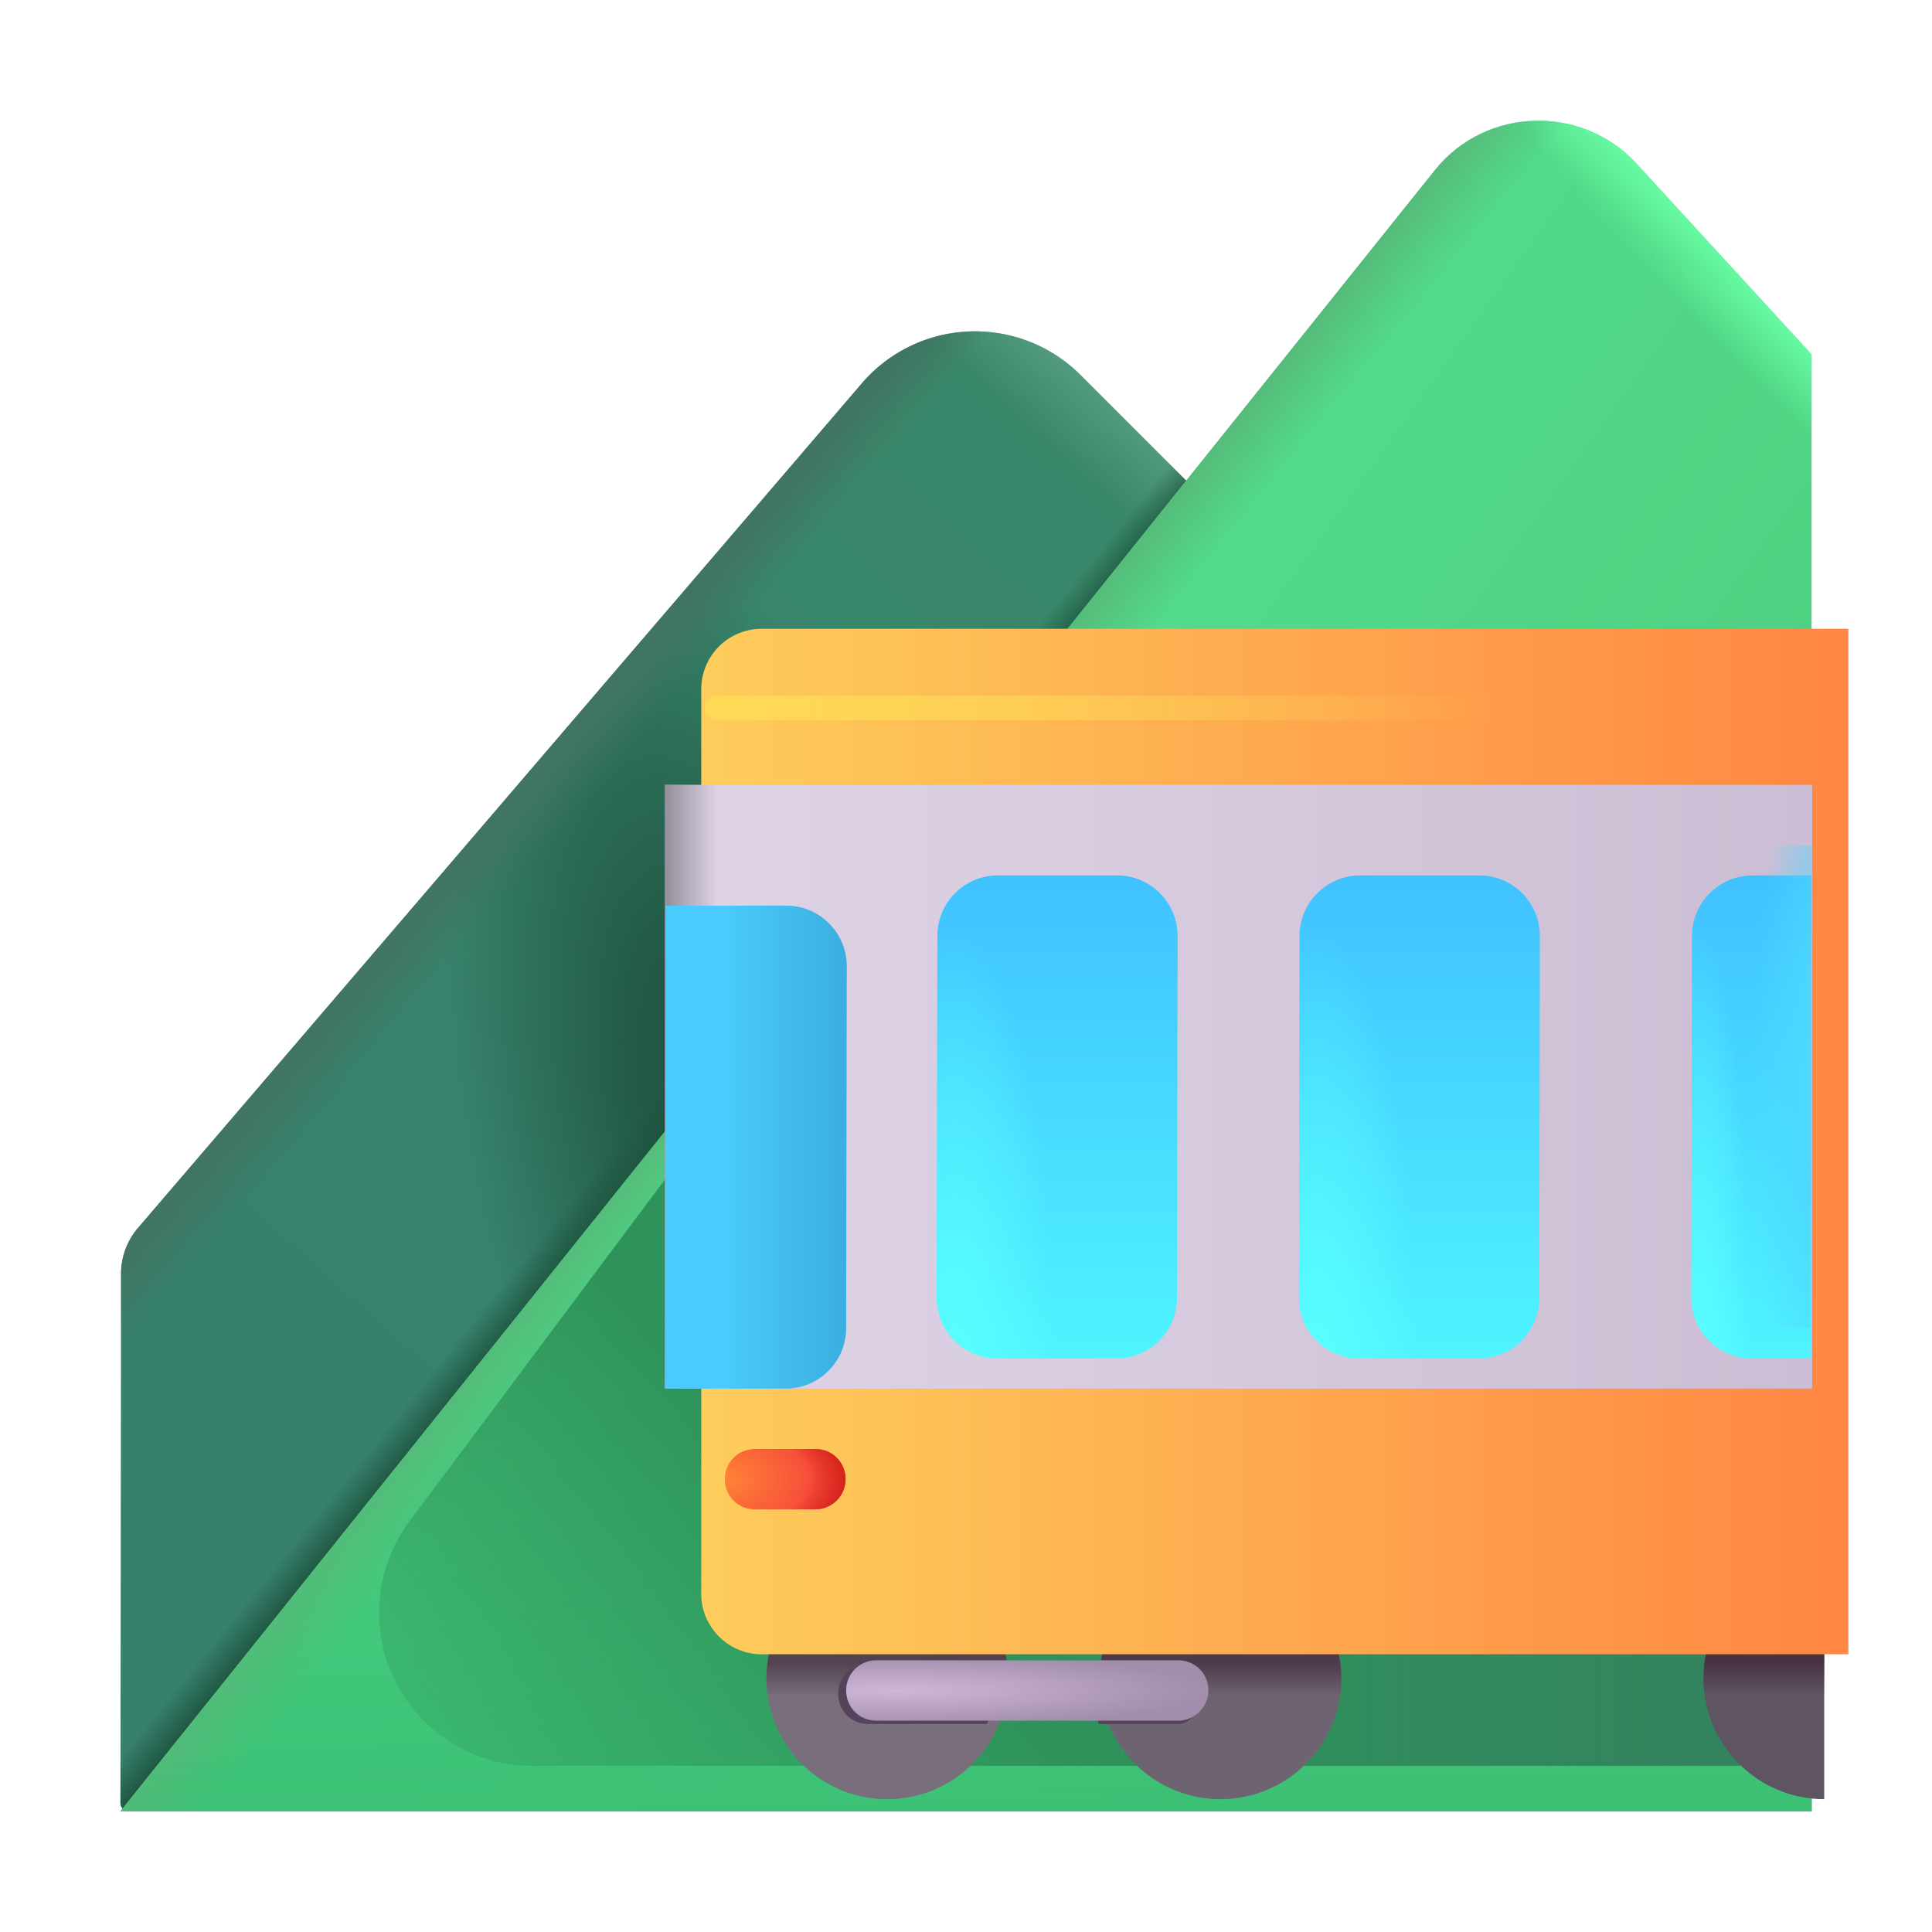
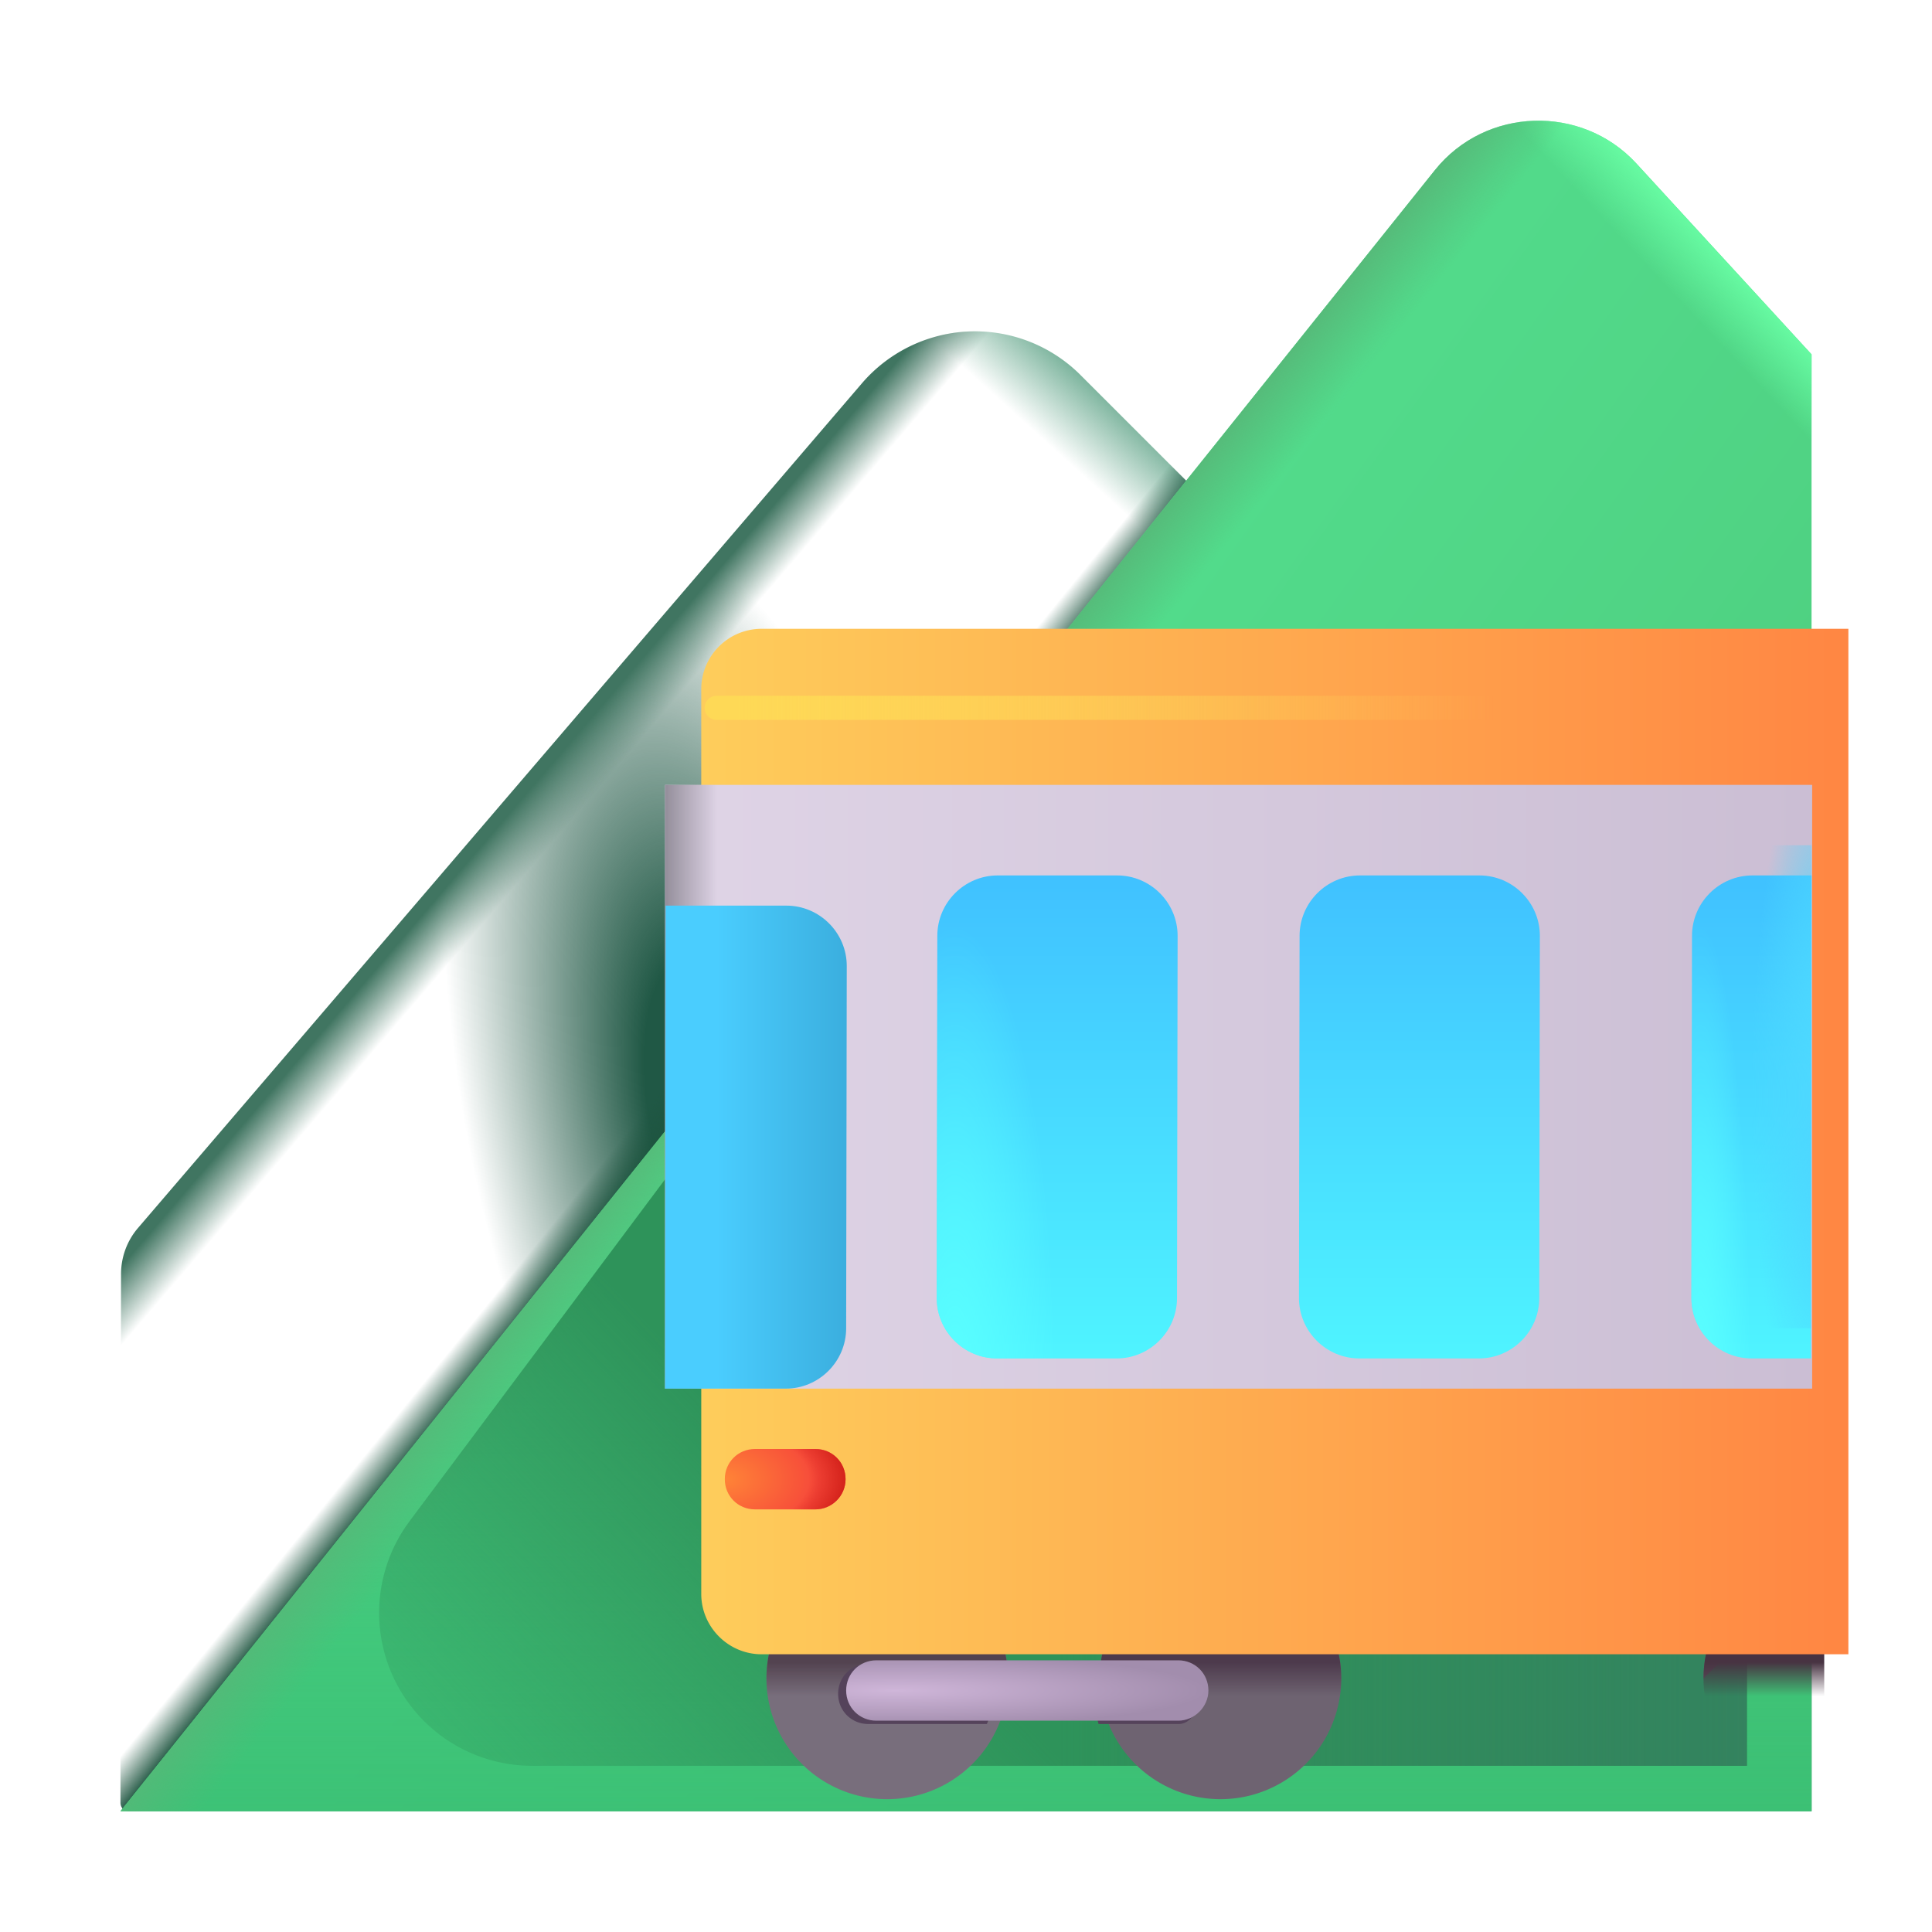
<svg xmlns="http://www.w3.org/2000/svg" fill="none" viewBox="0 0 32 32">
-   <path fill="url(#svg-ba373522-6199-4fca-b0e1-5e9b5cf0c46c-a)" d="M30.005 18.32 17.895 6.21a2.47 2.47 0 0 0-3.62.14L2.285 20.34c-.18.21-.28.48-.28.76l-.01 8.76c0 .08.06.14.14.14h27.87z" />
  <path fill="url(#svg-95b12028-8aac-4e24-9be8-e218eb17fb73-b)" d="M30.005 18.32 17.895 6.21a2.47 2.47 0 0 0-3.62.14L2.285 20.34c-.18.21-.28.48-.28.76l-.01 8.76c0 .08.06.14.14.14h27.87z" />
  <path fill="url(#svg-8b39dcb6-b734-4e34-a7de-adf701b48609-c)" d="M30.005 18.32 17.895 6.21a2.47 2.47 0 0 0-3.62.14L2.285 20.34c-.18.21-.28.48-.28.76l-.01 8.76c0 .08.06.14.14.14h27.87z" />
  <path fill="url(#svg-77f64967-af4b-4e80-9e2a-c7f8734aed77-d)" d="M30.005 18.32 17.895 6.21a2.47 2.47 0 0 0-3.62.14L2.285 20.34c-.18.21-.28.48-.28.76l-.01 8.76c0 .08.06.14.14.14h27.87z" />
  <path fill="url(#svg-a541a2af-bef4-4425-a462-2e03c9d0dd91-e)" d="M30.005 18.32 17.895 6.21a2.47 2.47 0 0 0-3.62.14L2.285 20.34c-.18.21-.28.48-.28.76l-.01 8.76c0 .08.06.14.14.14h27.87z" />
  <path fill="url(#svg-ae9f9a63-29fa-4c40-9e7a-ab297958d55e-f)" d="m30.005 5.87-2.9-3.16c-.91-.99-2.5-.94-3.34.11L1.995 30h28.01z" />
  <path fill="url(#svg-d16716f1-d90a-415c-b8f1-fedd6b486332-g)" d="m30.005 5.87-2.9-3.16c-.91-.99-2.5-.94-3.34.11L1.995 30h28.01z" />
  <path fill="url(#svg-b37465a7-75ed-4756-8b3c-4b2728f24601-h)" d="m30.005 5.87-2.9-3.16c-.91-.99-2.5-.94-3.34.11L1.995 30h28.01z" />
  <path fill="url(#svg-b0444988-30d0-4af2-899a-8f99882667be-i)" d="m30.005 5.87-2.9-3.16c-.91-.99-2.5-.94-3.34.11L1.995 30h28.01z" />
  <g filter="url(#svg-3f1d94cd-0bdf-4dde-bd15-66bc43c1d7e2-j)">
    <path fill="url(#svg-56c46011-eb49-42a4-83cb-e372b3652a18-k)" d="m6.783 25.196 4.708-6.299h17.443v10.35H8.813a2.534 2.534 0 0 1-2.03-4.05" />
    <path fill="url(#svg-6517490a-117d-48d1-9bff-e5acda2aa62f-l)" d="m6.783 25.196 4.708-6.299h17.443v10.35H8.813a2.534 2.534 0 0 1-2.03-4.05" />
  </g>
  <g filter="url(#svg-0defb857-cfff-4998-aa98-d437ce523f41-m)">
    <path fill="#786E7C" d="M14.495 30a2 2 0 1 0 0-4 2 2 0 0 0 0 4" />
    <path fill="url(#svg-465a38b3-2657-44bc-bb32-540664bd56c0-n)" d="M14.495 30a2 2 0 1 0 0-4 2 2 0 0 0 0 4" />
  </g>
  <g filter="url(#svg-4433fa06-9916-4e87-97ff-f8143fb94a3c-o)">
    <path fill="#6E6371" d="M20.015 30a2 2 0 1 0 0-4 2 2 0 0 0 0 4" />
    <path fill="url(#svg-324dc323-0eb8-4ae6-96be-6e65efdf1f6b-p)" d="M20.015 30a2 2 0 1 0 0-4 2 2 0 0 0 0 4" />
  </g>
  <g filter="url(#svg-34365cc2-6a3f-4ac6-99c6-f4bb5e2fe8c1-q)">
    <path fill="#55435B" fill-rule="evenodd" d="M16.48 27.555h-2.098c-.28 0-.5.22-.5.5s.22.5.5.5h1.964a2 2 0 0 0 .134-1" clip-rule="evenodd" />
  </g>
  <g filter="url(#svg-40a5994c-67e1-4131-b219-12993713efeb-r)">
    <path fill="#55435B" fill-rule="evenodd" d="M18.106 27.555h1.42c.189 0 .337.22.337.5s-.148.5-.338.5h-1.329a2.8 2.8 0 0 1-.09-1" clip-rule="evenodd" />
  </g>
  <g filter="url(#svg-58ab7376-59a8-42f9-bebe-fb6aabef94d1-s)">
-     <path fill="#5F5562" d="M30.015 26c-1.1 0-2 .9-2 2s.9 2 2 2z" />
+     <path fill="#5F5562" d="M30.015 26c-1.1 0-2 .9-2 2z" />
    <path fill="url(#svg-51396230-b00e-4584-aa2b-a1842d3cbfde-t)" d="M30.015 26c-1.1 0-2 .9-2 2s.9 2 2 2z" />
  </g>
  <g filter="url(#svg-df74790f-8032-4880-9ae0-05016693970c-u)">
    <path fill="url(#svg-dd6c3fcf-c095-48fe-b51f-c32c63a3dac8-v)" d="M19.515 28.5h-5c-.28 0-.5-.22-.5-.5s.22-.5.5-.5h5c.28 0 .5.22.5.5 0 .27-.23.5-.5.5" />
  </g>
  <g filter="url(#svg-96b1ac78-afc9-4228-8f71-6097c23c1f58-w)">
    <path fill="url(#svg-45754dcb-00ec-44f4-bb8a-82f306c43378-x)" d="M11.015 12.015a1 1 0 0 1 1-1h18V28h-18c-.55 0-1-.45-1-1z" />
  </g>
  <path fill="url(#svg-ac0460d7-a9e9-4ce7-a0d4-b6563e47eca1-y)" d="M30.015 13h-19v10h19z" />
  <path fill="url(#svg-73a1c2b2-82ae-4eca-86ac-2235529db896-z)" d="M30.015 13h-19v10h19z" />
  <g filter="url(#svg-343cdb89-9f2a-4f0e-9711-2b2d274601bb-A)">
    <path fill="url(#svg-ad626e15-71ff-43b6-be66-40b8d9a37393-B)" d="M13.015 22h-2l.01-8h2c.55 0 1 .45 1 1l-.01 6c0 .55-.45 1-1 1" />
  </g>
  <g filter="url(#svg-d1dbf142-fa72-41f5-82a5-9f7ac0f8da20-C)">
    <path fill="url(#svg-bb6fdc43-2a75-4aef-b2e9-7f43e0900f1d-D)" d="M18.995 22h-1.98c-.55 0-1-.45-1-1l.01-6c0-.55.45-1 1-1h1.98c.55 0 1 .45 1 1l-.01 6c0 .55-.45 1-1 1" />
    <path fill="url(#svg-fd24ce37-fa1a-40d4-ae9d-77cf4545cf77-E)" d="M18.995 22h-1.98c-.55 0-1-.45-1-1l.01-6c0-.55.45-1 1-1h1.98c.55 0 1 .45 1 1l-.01 6c0 .55-.45 1-1 1" />
  </g>
  <g filter="url(#svg-266d61d0-1577-4960-8a91-ae434953981d-F)">
    <path fill="url(#svg-d0c3745a-46c2-4fe8-b59e-d72f80b661f8-G)" d="M24.995 22h-1.98c-.55 0-1-.45-1-1l.01-6c0-.55.45-1 1-1h1.98c.55 0 1 .45 1 1l-.01 6c0 .55-.45 1-1 1" />
-     <path fill="url(#svg-66201b3d-2af2-4e69-98f6-1b419fe3efa9-H)" d="M24.995 22h-1.98c-.55 0-1-.45-1-1l.01-6c0-.55.45-1 1-1h1.98c.55 0 1 .45 1 1l-.01 6c0 .55-.45 1-1 1" />
  </g>
  <g filter="url(#svg-980a4b68-b8b8-4ab2-9f6c-171814248466-I)">
    <path fill="url(#svg-0b4f4751-c759-4164-9422-6ceb4cf37ed7-J)" d="M29.995 22h-.98c-.55 0-1-.45-1-1l.01-6c0-.55.45-1 1-1h.98z" />
    <path fill="url(#svg-3b74c5ae-6982-41f4-a64d-bfc3e582297b-K)" d="M29.995 22h-.98c-.55 0-1-.45-1-1l.01-6c0-.55.45-1 1-1h.98z" />
  </g>
  <path fill="url(#svg-3205f298-b77b-4493-aab9-6b636fc150a3-L)" d="M29.995 22h-.98c-.55 0-1-.45-1-1l.01-6c0-.55.45-1 1-1h.98z" />
  <path fill="url(#svg-98f2ca6c-6196-4009-9bba-e6e43b142b00-M)" d="M13.505 25h-1c-.28 0-.5-.22-.5-.5s.22-.5.5-.5h1c.28 0 .5.22.5.5s-.23.5-.5.5" />
  <path fill="url(#svg-d194e0fd-2b30-4cdf-a3f5-c06e3869424b-N)" d="M13.505 25h-1c-.28 0-.5-.22-.5-.5s.22-.5.5-.5h1c.28 0 .5.22.5.5s-.23.5-.5.5" />
  <g filter="url(#svg-2d1e40f7-ce3f-47cf-9026-321dde98e674-O)">
    <path stroke="url(#svg-889bc89c-8c9a-4763-ae02-b921e5a7991f-P)" stroke-linecap="round" stroke-width=".4" d="M11.871 11.724h16.602" />
  </g>
  <defs>
    <linearGradient id="svg-ba373522-6199-4fca-b0e1-5e9b5cf0c46c-a" x1="5.797" x2="20.125" y1="23.26" y2="7.247" gradientUnits="userSpaceOnUse">
      <stop stop-color="#37806E" />
      <stop offset="1" stop-color="#398869" />
    </linearGradient>
    <linearGradient id="svg-95b12028-8aac-4e24-9be8-e218eb17fb73-b" x1="19.628" x2="18.592" y1="7.322" y2="8.468" gradientUnits="userSpaceOnUse">
      <stop stop-color="#59A083" />
      <stop offset="1" stop-color="#59A083" stop-opacity="0" />
    </linearGradient>
    <linearGradient id="svg-77f64967-af4b-4e80-9e2a-c7f8734aed77-d" x1="8.682" x2="9.333" y1="13.184" y2="13.742" gradientUnits="userSpaceOnUse">
      <stop stop-color="#407561" />
      <stop offset="1" stop-color="#407561" stop-opacity="0" />
    </linearGradient>
    <linearGradient id="svg-a541a2af-bef4-4425-a462-2e03c9d0dd91-e" x1="16.918" x2="16.381" y1="11.805" y2="11.369" gradientUnits="userSpaceOnUse">
      <stop offset=".099" stop-color="#1D543F" />
      <stop offset="1" stop-color="#1D543F" stop-opacity="0" />
    </linearGradient>
    <linearGradient id="svg-ae9f9a63-29fa-4c40-9e7a-ab297958d55e-f" x1="17.366" x2="27.217" y1="12.571" y2="19.62" gradientUnits="userSpaceOnUse">
      <stop stop-color="#52DB8B" />
      <stop offset="1" stop-color="#4ECE7F" />
    </linearGradient>
    <linearGradient id="svg-d16716f1-d90a-415c-b8f1-fedd6b486332-g" x1="18.269" x2="18.269" y1="32.183" y2="16.547" gradientUnits="userSpaceOnUse">
      <stop stop-color="#39BE73" />
      <stop offset="1" stop-color="#39BE73" stop-opacity="0" />
    </linearGradient>
    <linearGradient id="svg-b37465a7-75ed-4756-8b3c-4b2728f24601-h" x1="28.866" x2="28.147" y1="4.662" y2="5.335" gradientUnits="userSpaceOnUse">
      <stop stop-color="#66F9A1" />
      <stop offset="1" stop-color="#66F9A1" stop-opacity="0" />
    </linearGradient>
    <linearGradient id="svg-b0444988-30d0-4af2-899a-8f99882667be-i" x1="16.242" x2="17.506" y1="11.461" y2="12.484" gradientUnits="userSpaceOnUse">
      <stop offset=".186" stop-color="#56B878" />
      <stop offset="1" stop-color="#56B878" stop-opacity="0" />
    </linearGradient>
    <linearGradient id="svg-56c46011-eb49-42a4-83cb-e372b3652a18-k" x1="16.868" x2="7.514" y1="24.591" y2="33.449" gradientUnits="userSpaceOnUse">
      <stop offset=".203" stop-color="#2E935A" />
      <stop offset="1" stop-color="#2E935A" stop-opacity="0" />
    </linearGradient>
    <linearGradient id="svg-6517490a-117d-48d1-9bff-e5acda2aa62f-l" x1="30.109" x2="17.546" y1="28.568" y2="28.568" gradientUnits="userSpaceOnUse">
      <stop stop-color="#34815F" />
      <stop offset="1" stop-color="#34815F" stop-opacity="0" />
    </linearGradient>
    <linearGradient id="svg-465a38b3-2657-44bc-bb32-540664bd56c0-n" x1="13.495" x2="13.495" y1="27.734" y2="28.296" gradientUnits="userSpaceOnUse">
      <stop stop-color="#534350" />
      <stop offset="1" stop-color="#534350" stop-opacity="0" />
    </linearGradient>
    <linearGradient id="svg-324dc323-0eb8-4ae6-96be-6e65efdf1f6b-p" x1="19.015" x2="19.015" y1="27.734" y2="28.296" gradientUnits="userSpaceOnUse">
      <stop stop-color="#4D3A4C" />
      <stop offset="1" stop-color="#4D3A4C" stop-opacity="0" />
    </linearGradient>
    <linearGradient id="svg-51396230-b00e-4584-aa2b-a1842d3cbfde-t" x1="28.515" x2="28.515" y1="27.734" y2="28.296" gradientUnits="userSpaceOnUse">
      <stop stop-color="#483342" />
      <stop offset="1" stop-color="#483342" stop-opacity="0" />
    </linearGradient>
    <linearGradient id="svg-45754dcb-00ec-44f4-bb8a-82f306c43378-x" x1="11.01" x2="30.01" y1="25.499" y2="25.499" gradientUnits="userSpaceOnUse">
      <stop stop-color="#FECD5B" />
      <stop offset="1" stop-color="#FF8643" />
    </linearGradient>
    <linearGradient id="svg-ac0460d7-a9e9-4ce7-a0d4-b6563e47eca1-y" x1="30.015" x2="11.015" y1="17.074" y2="17.074" gradientUnits="userSpaceOnUse">
      <stop stop-color="#CBBED4" />
      <stop offset="1" stop-color="#DFD4E6" />
    </linearGradient>
    <linearGradient id="svg-73a1c2b2-82ae-4eca-86ac-2235529db896-z" x1="10.914" x2="11.877" y1="23.001" y2="23.001" gradientUnits="userSpaceOnUse">
      <stop stop-color="#8B8692" />
      <stop offset="1" stop-color="#8B8692" stop-opacity="0" />
    </linearGradient>
    <linearGradient id="svg-ad626e15-71ff-43b6-be66-40b8d9a37393-B" x1="11.871" x2="14.388" y1="19.302" y2="19.302" gradientUnits="userSpaceOnUse">
      <stop stop-color="#4ACDFE" />
      <stop offset="1" stop-color="#38A9D9" />
    </linearGradient>
    <linearGradient id="svg-bb6fdc43-2a75-4aef-b2e9-7f43e0900f1d-D" x1="18.673" x2="18.673" y1="14.001" y2="22.001" gradientUnits="userSpaceOnUse">
      <stop stop-color="#40C1FF" />
      <stop offset="1" stop-color="#4FF4FF" />
    </linearGradient>
    <linearGradient id="svg-d0c3745a-46c2-4fe8-b59e-d72f80b661f8-G" x1="24.673" x2="24.673" y1="14.001" y2="22.001" gradientUnits="userSpaceOnUse">
      <stop stop-color="#40C1FF" />
      <stop offset="1" stop-color="#4FF4FF" />
    </linearGradient>
    <linearGradient id="svg-0b4f4751-c759-4164-9422-6ceb4cf37ed7-J" x1="29.341" x2="29.341" y1="14.001" y2="22.001" gradientUnits="userSpaceOnUse">
      <stop stop-color="#40C1FF" />
      <stop offset="1" stop-color="#4FF4FF" />
    </linearGradient>
    <linearGradient id="svg-889bc89c-8c9a-4763-ae02-b921e5a7991f-P" x1="12.166" x2="24.751" y1="12.724" y2="12.724" gradientUnits="userSpaceOnUse">
      <stop stop-color="#FED956" />
      <stop offset="1" stop-color="#FED956" stop-opacity="0" />
    </linearGradient>
    <filter id="svg-3f1d94cd-0bdf-4dde-bd15-66bc43c1d7e2-j" width="25.656" height="13.349" x="4.778" y="17.398" color-interpolation-filters="sRGB" filterUnits="userSpaceOnUse">
      <feFlood flood-opacity="0" result="BackgroundImageFix" />
      <feBlend in="SourceGraphic" in2="BackgroundImageFix" result="shape" />
      <feGaussianBlur result="effect1_foregroundBlur_18_9634" stdDeviation=".75" />
    </filter>
    <filter id="svg-0defb857-cfff-4998-aa98-d437ce523f41-m" width="4.2" height="4.2" x="12.495" y="25.801" color-interpolation-filters="sRGB" filterUnits="userSpaceOnUse">
      <feFlood flood-opacity="0" result="BackgroundImageFix" />
      <feBlend in="SourceGraphic" in2="BackgroundImageFix" result="shape" />
      <feColorMatrix in="SourceAlpha" result="hardAlpha" values="0 0 0 0 0 0 0 0 0 0 0 0 0 0 0 0 0 0 127 0" />
      <feOffset dx=".2" dy="-.2" />
      <feGaussianBlur stdDeviation=".125" />
      <feComposite in2="hardAlpha" k2="-1" k3="1" operator="arithmetic" />
      <feColorMatrix values="0 0 0 0 0.349 0 0 0 0 0.31 0 0 0 0 0.384 0 0 0 1 0" />
      <feBlend in2="shape" result="effect1_innerShadow_18_9634" />
    </filter>
    <filter id="svg-4433fa06-9916-4e87-97ff-f8143fb94a3c-o" width="4.2" height="4.2" x="18.015" y="25.801" color-interpolation-filters="sRGB" filterUnits="userSpaceOnUse">
      <feFlood flood-opacity="0" result="BackgroundImageFix" />
      <feBlend in="SourceGraphic" in2="BackgroundImageFix" result="shape" />
      <feColorMatrix in="SourceAlpha" result="hardAlpha" values="0 0 0 0 0 0 0 0 0 0 0 0 0 0 0 0 0 0 127 0" />
      <feOffset dx=".2" dy="-.2" />
      <feGaussianBlur stdDeviation=".125" />
      <feComposite in2="hardAlpha" k2="-1" k3="1" operator="arithmetic" />
      <feColorMatrix values="0 0 0 0 0.341 0 0 0 0 0.271 0 0 0 0 0.392 0 0 0 1 0" />
      <feBlend in2="shape" result="effect1_innerShadow_18_9634" />
    </filter>
    <filter id="svg-34365cc2-6a3f-4ac6-99c6-f4bb5e2fe8c1-q" width="3.113" height="1.5" x="13.632" y="27.305" color-interpolation-filters="sRGB" filterUnits="userSpaceOnUse">
      <feFlood flood-opacity="0" result="BackgroundImageFix" />
      <feBlend in="SourceGraphic" in2="BackgroundImageFix" result="shape" />
      <feGaussianBlur result="effect1_foregroundBlur_18_9634" stdDeviation=".125" />
    </filter>
    <filter id="svg-40a5994c-67e1-4131-b219-12993713efeb-r" width="2.068" height="1.3" x="17.946" y="27.405" color-interpolation-filters="sRGB" filterUnits="userSpaceOnUse">
      <feFlood flood-opacity="0" result="BackgroundImageFix" />
      <feBlend in="SourceGraphic" in2="BackgroundImageFix" result="shape" />
      <feGaussianBlur result="effect1_foregroundBlur_18_9634" stdDeviation=".075" />
    </filter>
    <filter id="svg-58ab7376-59a8-42f9-bebe-fb6aabef94d1-s" width="2.2" height="4.2" x="28.015" y="25.801" color-interpolation-filters="sRGB" filterUnits="userSpaceOnUse">
      <feFlood flood-opacity="0" result="BackgroundImageFix" />
      <feBlend in="SourceGraphic" in2="BackgroundImageFix" result="shape" />
      <feColorMatrix in="SourceAlpha" result="hardAlpha" values="0 0 0 0 0 0 0 0 0 0 0 0 0 0 0 0 0 0 127 0" />
      <feOffset dx=".2" dy="-.2" />
      <feGaussianBlur stdDeviation=".125" />
      <feComposite in2="hardAlpha" k2="-1" k3="1" operator="arithmetic" />
      <feColorMatrix values="0 0 0 0 0.298 0 0 0 0 0.243 0 0 0 0 0.31 0 0 0 1 0" />
      <feBlend in2="shape" result="effect1_innerShadow_18_9634" />
    </filter>
    <filter id="svg-df74790f-8032-4880-9ae0-05016693970c-u" width="6" height="1" x="14.015" y="27.501" color-interpolation-filters="sRGB" filterUnits="userSpaceOnUse">
      <feFlood flood-opacity="0" result="BackgroundImageFix" />
      <feBlend in="SourceGraphic" in2="BackgroundImageFix" result="shape" />
      <feColorMatrix in="SourceAlpha" result="hardAlpha" values="0 0 0 0 0 0 0 0 0 0 0 0 0 0 0 0 0 0 127 0" />
      <feOffset />
      <feGaussianBlur stdDeviation=".15" />
      <feComposite in2="hardAlpha" k2="-1" k3="1" operator="arithmetic" />
      <feColorMatrix values="0 0 0 0 0.424 0 0 0 0 0.341 0 0 0 0 0.471 0 0 0 1 0" />
      <feBlend in2="shape" result="effect1_innerShadow_18_9634" />
    </filter>
    <filter id="svg-96b1ac78-afc9-4228-8f71-6097c23c1f58-w" width="19.6" height="17.586" x="11.015" y="10.415" color-interpolation-filters="sRGB" filterUnits="userSpaceOnUse">
      <feFlood flood-opacity="0" result="BackgroundImageFix" />
      <feBlend in="SourceGraphic" in2="BackgroundImageFix" result="shape" />
      <feColorMatrix in="SourceAlpha" result="hardAlpha" values="0 0 0 0 0 0 0 0 0 0 0 0 0 0 0 0 0 0 127 0" />
      <feOffset dx=".6" dy="-.6" />
      <feGaussianBlur stdDeviation=".3" />
      <feComposite in2="hardAlpha" k2="-1" k3="1" operator="arithmetic" />
      <feColorMatrix values="0 0 0 0 0 0 0 0 0 0 0 0 0 0 0 0 0 0 0.25 0" />
      <feBlend in2="shape" result="effect1_innerShadow_18_9634" />
    </filter>
    <filter id="svg-343cdb89-9f2a-4f0e-9711-2b2d274601bb-A" width="3.01" height="9" x="11.015" y="14.001" color-interpolation-filters="sRGB" filterUnits="userSpaceOnUse">
      <feFlood flood-opacity="0" result="BackgroundImageFix" />
      <feBlend in="SourceGraphic" in2="BackgroundImageFix" result="shape" />
      <feColorMatrix in="SourceAlpha" result="hardAlpha" values="0 0 0 0 0 0 0 0 0 0 0 0 0 0 0 0 0 0 127 0" />
      <feOffset dy="1" />
      <feGaussianBlur stdDeviation=".75" />
      <feComposite in2="hardAlpha" k2="-1" k3="1" operator="arithmetic" />
      <feColorMatrix values="0 0 0 0 0.11 0 0 0 0 0.518 0 0 0 0 0.851 0 0 0 1 0" />
      <feBlend in2="shape" result="effect1_innerShadow_18_9634" />
    </filter>
    <filter id="svg-d1dbf142-fa72-41f5-82a5-9f7ac0f8da20-C" width="4.49" height="8.5" x="15.515" y="14.001" color-interpolation-filters="sRGB" filterUnits="userSpaceOnUse">
      <feFlood flood-opacity="0" result="BackgroundImageFix" />
      <feBlend in="SourceGraphic" in2="BackgroundImageFix" result="shape" />
      <feColorMatrix in="SourceAlpha" result="hardAlpha" values="0 0 0 0 0 0 0 0 0 0 0 0 0 0 0 0 0 0 127 0" />
      <feOffset dx="-.5" dy=".5" />
      <feGaussianBlur stdDeviation=".6" />
      <feComposite in2="hardAlpha" k2="-1" k3="1" operator="arithmetic" />
      <feColorMatrix values="0 0 0 0 0.118 0 0 0 0 0.553 0 0 0 0 0.941 0 0 0 1 0" />
      <feBlend in2="shape" result="effect1_innerShadow_18_9634" />
    </filter>
    <filter id="svg-266d61d0-1577-4960-8a91-ae434953981d-F" width="4.49" height="8.5" x="21.515" y="14.001" color-interpolation-filters="sRGB" filterUnits="userSpaceOnUse">
      <feFlood flood-opacity="0" result="BackgroundImageFix" />
      <feBlend in="SourceGraphic" in2="BackgroundImageFix" result="shape" />
      <feColorMatrix in="SourceAlpha" result="hardAlpha" values="0 0 0 0 0 0 0 0 0 0 0 0 0 0 0 0 0 0 127 0" />
      <feOffset dx="-.5" dy=".5" />
      <feGaussianBlur stdDeviation=".6" />
      <feComposite in2="hardAlpha" k2="-1" k3="1" operator="arithmetic" />
      <feColorMatrix values="0 0 0 0 0.118 0 0 0 0 0.553 0 0 0 0 0.941 0 0 0 1 0" />
      <feBlend in2="shape" result="effect1_innerShadow_18_9634" />
    </filter>
    <filter id="svg-980a4b68-b8b8-4ab2-9f6c-171814248466-I" width="1.99" height="8.5" x="28.015" y="14.001" color-interpolation-filters="sRGB" filterUnits="userSpaceOnUse">
      <feFlood flood-opacity="0" result="BackgroundImageFix" />
      <feBlend in="SourceGraphic" in2="BackgroundImageFix" result="shape" />
      <feColorMatrix in="SourceAlpha" result="hardAlpha" values="0 0 0 0 0 0 0 0 0 0 0 0 0 0 0 0 0 0 127 0" />
      <feOffset dy=".5" />
      <feGaussianBlur stdDeviation=".6" />
      <feComposite in2="hardAlpha" k2="-1" k3="1" operator="arithmetic" />
      <feColorMatrix values="0 0 0 0 0.118 0 0 0 0 0.553 0 0 0 0 0.941 0 0 0 1 0" />
      <feBlend in2="shape" result="effect1_innerShadow_18_9634" />
    </filter>
    <filter id="svg-2d1e40f7-ce3f-47cf-9026-321dde98e674-O" width="18.202" height="1.6" x="11.071" y="10.924" color-interpolation-filters="sRGB" filterUnits="userSpaceOnUse">
      <feFlood flood-opacity="0" result="BackgroundImageFix" />
      <feBlend in="SourceGraphic" in2="BackgroundImageFix" result="shape" />
      <feGaussianBlur result="effect1_foregroundBlur_18_9634" stdDeviation=".3" />
    </filter>
    <radialGradient id="svg-8b39dcb6-b734-4e34-a7de-adf701b48609-c" cx="0" cy="0" r="1" gradientTransform="matrix(2.233 10.05 -4.104 .912 11.986 18.674)" gradientUnits="userSpaceOnUse">
      <stop offset=".284" stop-color="#205845" />
      <stop offset="1" stop-color="#205845" stop-opacity="0" />
    </radialGradient>
    <radialGradient id="svg-dd6c3fcf-c095-48fe-b51f-c32c63a3dac8-v" cx="0" cy="0" r="1" gradientTransform="matrix(5.187 0 0 .6 14.823 27.999)" gradientUnits="userSpaceOnUse">
      <stop stop-color="#CFB6D9" />
      <stop offset="1" stop-color="#A28DAD" />
    </radialGradient>
    <radialGradient id="svg-fd24ce37-fa1a-40d4-ae9d-77cf4545cf77-E" cx="0" cy="0" r="1" gradientTransform="matrix(0 -8.087 1.694 0 16.316 22.89)" gradientUnits="userSpaceOnUse">
      <stop stop-color="#5AFFFF" />
      <stop offset="1" stop-color="#5AFFFF" stop-opacity="0" />
    </radialGradient>
    <radialGradient id="svg-66201b3d-2af2-4e69-98f6-1b419fe3efa9-H" cx="0" cy="0" r="1" gradientTransform="matrix(0 -8.087 1.694 0 22.316 22.89)" gradientUnits="userSpaceOnUse">
      <stop stop-color="#5AFFFF" />
      <stop offset="1" stop-color="#5AFFFF" stop-opacity="0" />
    </radialGradient>
    <radialGradient id="svg-3b74c5ae-6982-41f4-a64d-bfc3e582297b-K" cx="0" cy="0" r="1" gradientTransform="matrix(0 -8.087 .845 0 28.165 22.89)" gradientUnits="userSpaceOnUse">
      <stop stop-color="#5AFFFF" />
      <stop offset="1" stop-color="#5AFFFF" stop-opacity="0" />
    </radialGradient>
    <radialGradient id="svg-3205f298-b77b-4493-aab9-6b636fc150a3-L" cx="0" cy="0" r="1" gradientTransform="matrix(-1.257 0 0 -6.186 30.267 18.15)" gradientUnits="userSpaceOnUse">
      <stop offset=".234" stop-color="#4DD8FF" />
      <stop offset="1" stop-color="#4DD8FF" stop-opacity="0" />
    </radialGradient>
    <radialGradient id="svg-98f2ca6c-6196-4009-9bba-e6e43b142b00-M" cx="0" cy="0" r="1" gradientTransform="matrix(1.565 0 0 1.029 12.005 24.5)" gradientUnits="userSpaceOnUse">
      <stop stop-color="#FF8437" />
      <stop offset="1" stop-color="#F6483A" />
    </radialGradient>
    <radialGradient id="svg-d194e0fd-2b30-4cdf-a3f5-c06e3869424b-N" cx="0" cy="0" r="1" gradientTransform="matrix(2.135 0 0 1.171 11.87 24.5)" gradientUnits="userSpaceOnUse">
      <stop offset=".717" stop-color="#D4221B" stop-opacity="0" />
      <stop offset="1" stop-color="#D4221B" />
    </radialGradient>
  </defs>
</svg>